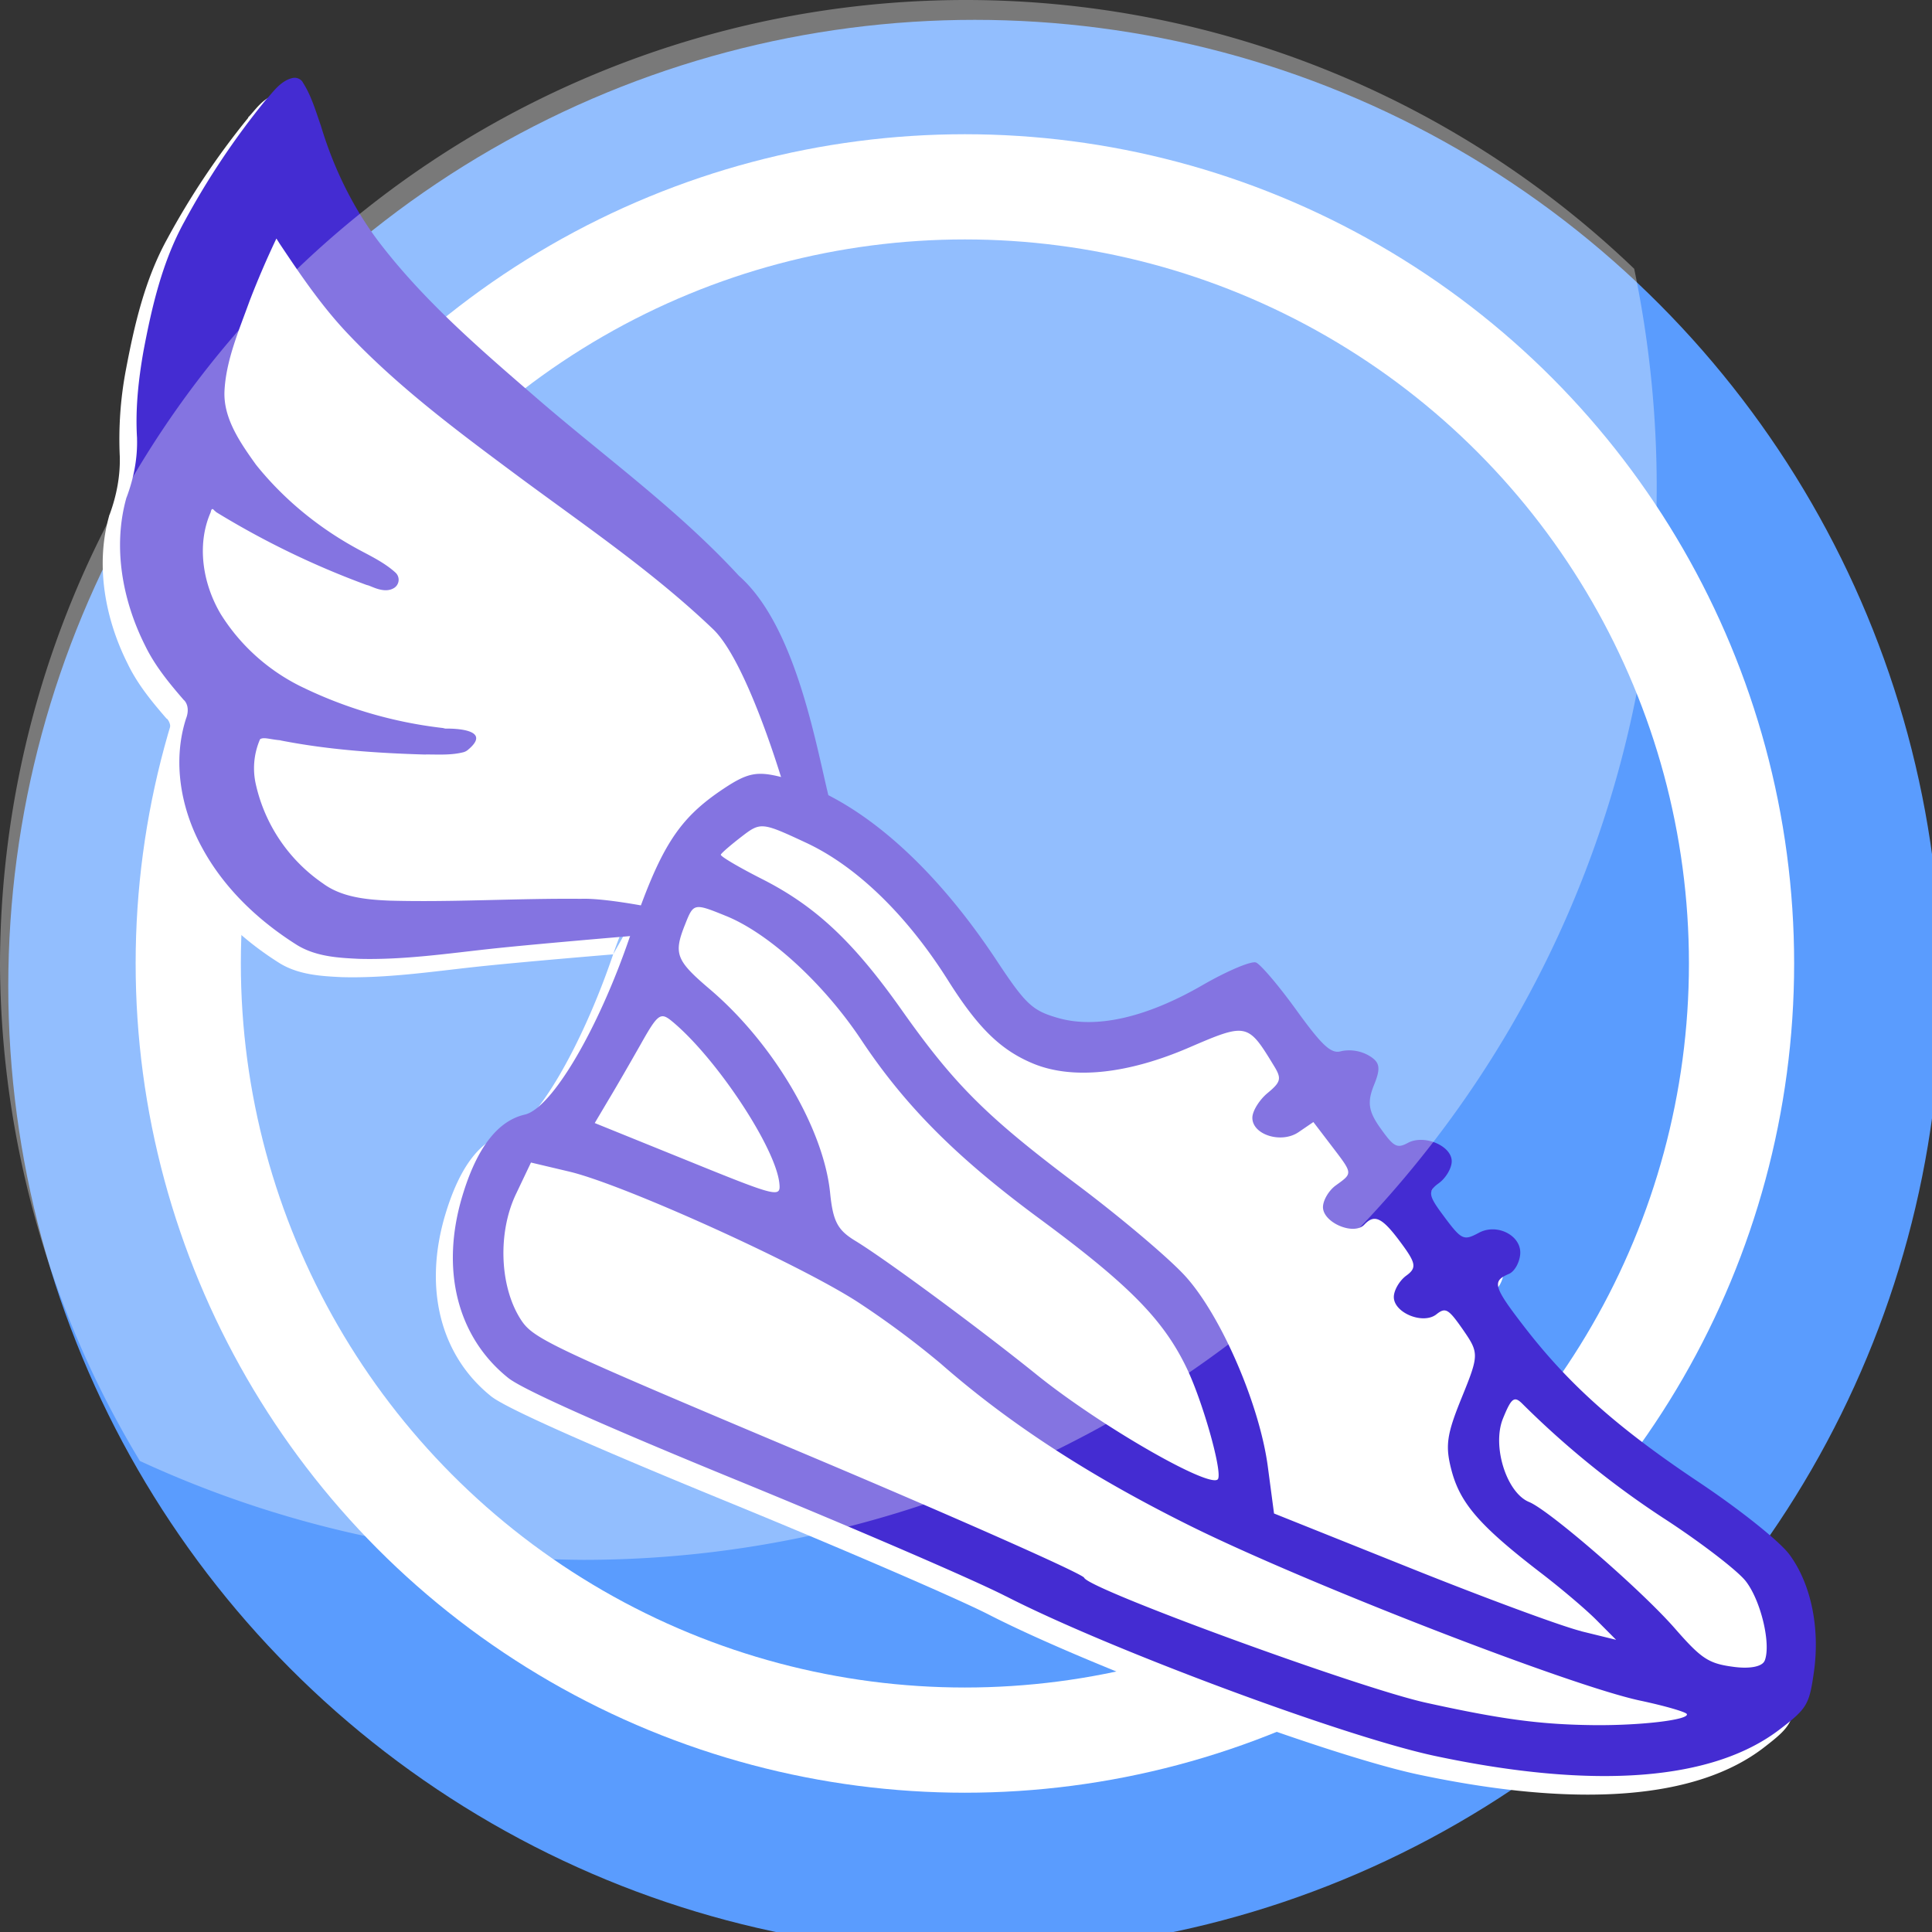
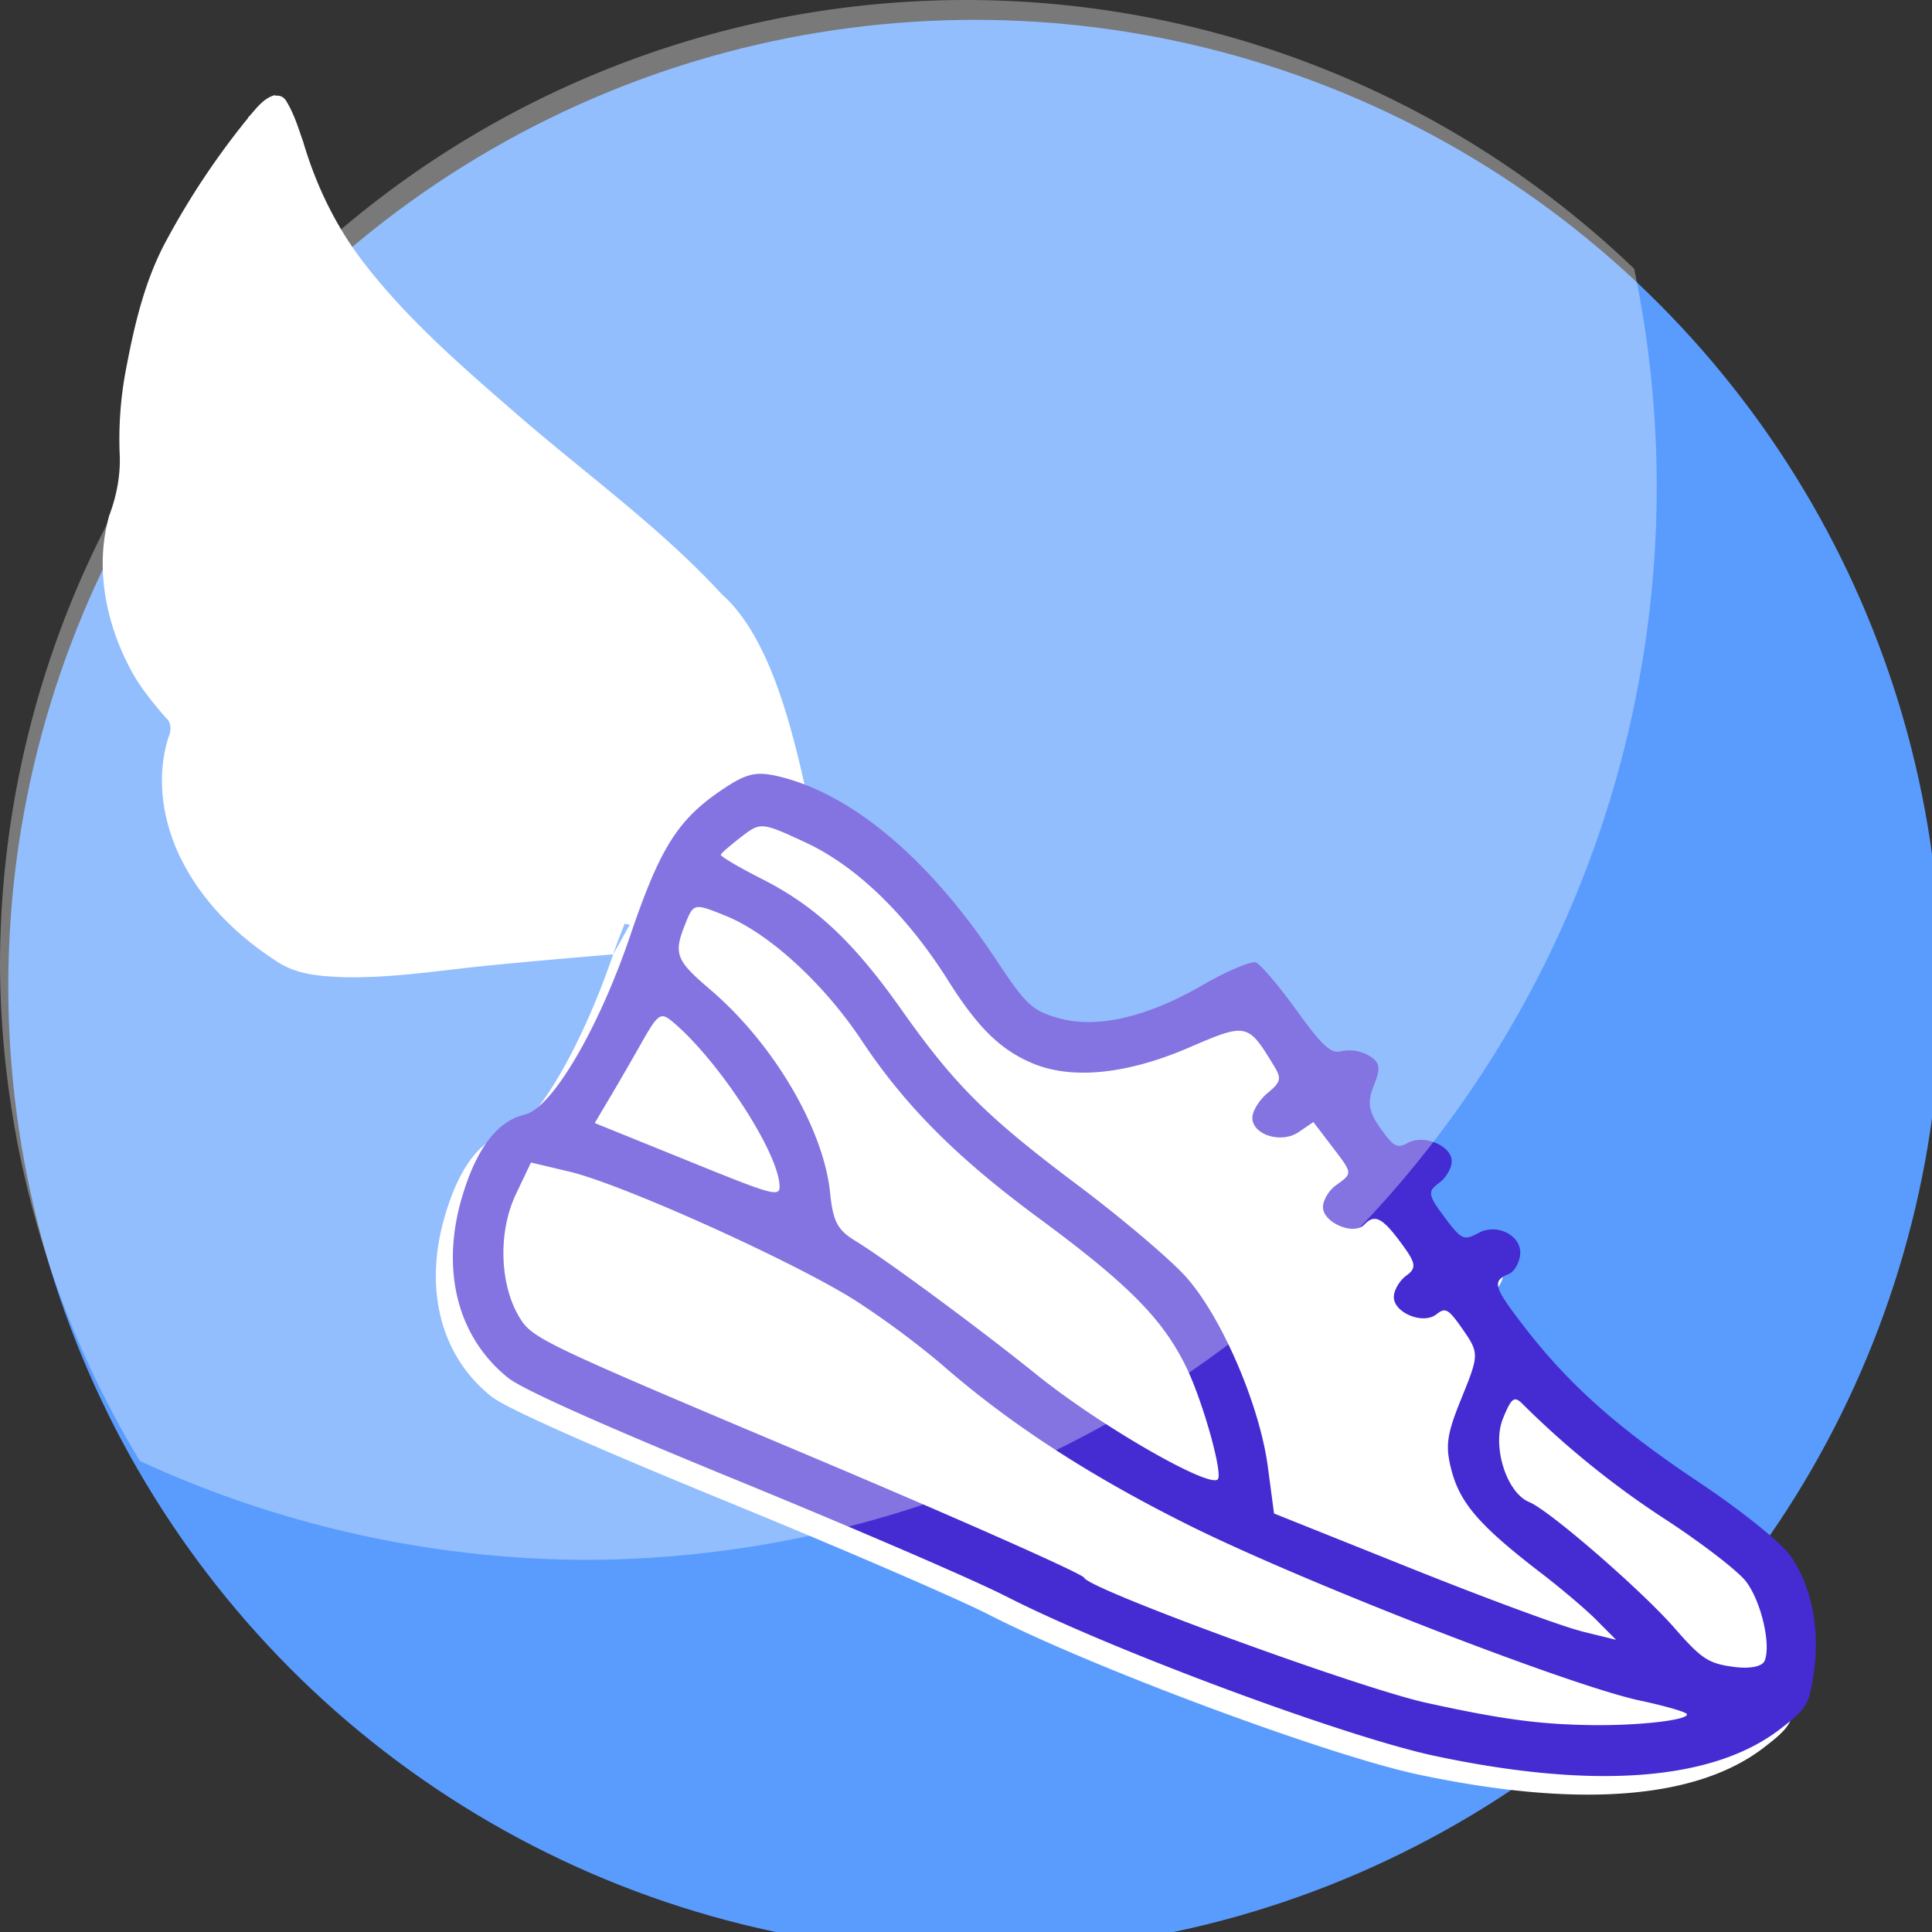
<svg xmlns="http://www.w3.org/2000/svg" xmlns:xlink="http://www.w3.org/1999/xlink" xml:space="preserve" width="83" height="83" viewBox="0 0 21.96 21.96">
  <rect x="0" y="0" width="21.96" height="21.96" fill="#333333" stroke="none" />
  <defs>
    <linearGradient xlink:href="#a" id="b" x1="265.25" x2="287.485" y1="645.984" y2="645.984" gradientUnits="userSpaceOnUse" />
    <linearGradient id="a">
      <stop offset="0" style="stop-color:#fff;stop-opacity:1" />
      <stop offset=".278" style="stop-color:#000;stop-opacity:1" />
      <stop offset=".278" style="stop-color:#fff;stop-opacity:1" />
      <stop offset=".328" style="stop-color:#fff;stop-opacity:1" />
      <stop offset=".328" style="stop-color:#bc0100;stop-opacity:1" />
      <stop offset=".608" style="stop-color:#bc0100;stop-opacity:1" />
      <stop offset=".608" style="stop-color:#fff;stop-opacity:1" />
      <stop offset=".662" style="stop-color:#fff;stop-opacity:1" />
      <stop offset=".662" style="stop-color:#060;stop-opacity:1" />
    </linearGradient>
  </defs>
  <g style="fill:#5a9cfe;fill-opacity:1;stroke-linejoin:miter" transform="translate(-261.972 -627.022)scale(.988)">
    <circle cx="276.367" cy="645.984" r="11.118" style="fill:#5a9cfe;fill-opacity:1;stroke-width:.804;stroke-linecap:round;stroke-linejoin:round;paint-order:stroke fill markers" />
  </g>
  <g style="fill:none;fill-opacity:1;stroke:#fff;stroke-width:1.506;stroke-linejoin:miter;stroke-dasharray:none;stroke-opacity:1" transform="translate(-208.468 -501.96)scale(.794)">
-     <circle cx="276.367" cy="645.984" r="11.118" style="fill:none;fill-opacity:1;stroke:#fff;stroke-width:1.506;stroke-linecap:round;stroke-linejoin:round;stroke-dasharray:none;stroke-opacity:1;paint-order:stroke fill markers" />
-   </g>
+     </g>
  <path d="M-242.222 1544.928c-.138.013-.243.141-.314.196-.002 0-.005 0-.007.01a8.4 8.4 0 0 0-1.036 1.189c-.293.402-.466.871-.615 1.328a4 4 0 0 0-.188.928c-.021.215-.09.422-.191.615-.001 0-.003 0-.005.01-.218.512-.183 1.1-.004 1.608.078.235.21.443.341.64h.003c.037.05.034.124-.002.192h-.002c-.209.442-.181.962-.01 1.402.18.47.509.87.89 1.182.19.15.432.193.638.23.48.075.97.065 1.445.074.506.01 1.493.055 1.493.055.06-.123.11-.21.163-.31.01 0 .055.016.055.016l-.218.294c-.469.958-1.075 1.738-1.372 1.768q-.45.044-.78.783c-.338.759-.249 1.504.24 2.011.137.143.957.642 2.335 1.425 1.168.662 2.38 1.38 2.694 1.596 1.03.707 3.43 1.968 4.375 2.299 1.665.582 2.94.647 3.73.187.315-.184.347-.224.439-.558.13-.466.092-.953-.097-1.296-.085-.154-.471-.552-.88-.908-.795-.692-1.254-1.222-1.653-1.905-.27-.463-.28-.524-.088-.578.063-.018.13-.106.15-.197.04-.196-.206-.365-.414-.285-.178.068-.194.057-.366-.25-.124-.22-.123-.267.005-.337.081-.045.157-.14.168-.213.024-.167-.256-.332-.443-.26-.124.048-.156.026-.274-.195-.106-.196-.108-.295-.01-.468.1-.179.096-.24-.019-.328a.42.42 0 0 0-.282-.083c-.113.02-.197-.077-.424-.496-.156-.287-.322-.543-.37-.57-.046-.025-.317.049-.6.168-.645.27-1.195.325-1.589.157-.271-.115-.332-.189-.586-.704-.448-.912-.995-1.598-1.576-1.995-.067-.62-.128-1.87-.655-2.471-.573-.809-1.303-1.485-1.952-2.215-.515-.576-1.027-1.149-1.415-1.808-.25-.42-.41-.89-.49-1.376l-.001-.01c-.033-.15-.06-.327-.133-.48a.11.11 0 0 0-.103-.059z" style="fill:#fff;fill-opacity:1;stroke-width:.042" transform="matrix(1.045 -.134 .134 1.045 49.231 -1645.827)" />
  <g style="fill:url(#b);stroke-linejoin:miter" transform="rotate(82.693 547.195 182.609)scale(1.128)">
    <path d="M280.075 614.452c-.202.293-.872 1.425-1.491 2.515-.73 1.287-1.197 2.053-1.33 2.18-.474.457-1.17.54-1.878.224q-.69-.308-.732-.727c-.027-.278-.756-.844-1.65-1.282-.853-.417-1.108-.63-1.353-1.124-.128-.259-.135-.357-.04-.596.28-.703 1.027-1.381 2.105-1.911.482-.237.55-.294.658-.547.156-.368.106-.881-.147-1.484-.11-.264-.18-.516-.156-.56.025-.044.264-.2.532-.345.39-.213.482-.29.463-.396a.4.4 0 0 1 .077-.264c.082-.107.14-.11.306-.016.161.09.254.088.437-.01.206-.11.227-.14.182-.257-.066-.174.087-.436.243-.413.068.01.158.08.2.157.065.12.108.12.313.005.287-.16.297-.176.234-.342-.075-.195.083-.424.266-.386.085.018.168.08.184.14.05.178.107.17.54-.083.637-.372 1.132-.801 1.779-1.544.331-.381.703-.741.847-.82.321-.178.775-.212 1.21-.091.312.086.35.115.521.41.43.736.37 1.927-.174 3.482-.309.882-1.486 3.123-2.146 4.084zm1.602-4.062c.262-.73.364-1.113.438-1.64.066-.471.071-.97.01-.953-.022.006-.11.208-.194.448-.238.681-1.596 3.18-2.316 4.263-.63.946-1.259 1.688-1.95 2.298a9 9 0 0 0-.717.745c-.458.539-1.479 2.195-1.677 2.72l-.14.372.3.193c.357.228.888.278 1.243.116.218-.1.287-.206 1.733-2.695.829-1.426 1.541-2.6 1.583-2.611.12-.03 1.455-2.608 1.687-3.256m-.515-1.644.13-.337-.216.166c-.119.09-.37.319-.556.507-.536.538-.786.706-1.119.753-.264.036-.371.008-.727-.193-.406-.229-.424-.231-.676-.101-.23.12-.25.146-.19.246.09.147-.07.427-.229.404-.068-.01-.156-.079-.196-.152-.062-.113-.11-.113-.319.003-.292.161-.342.233-.244.352s-.074.412-.23.39c-.068-.01-.158-.08-.199-.156-.102-.187-.092-.186-.394-.012l-.268.155.082.161c.096.188-.034.469-.206.443-.065-.01-.167-.092-.225-.184-.093-.147-.126-.16-.263-.098-.463.206-.467.215-.291.828.185.646.172 1.197-.036 1.568-.176.311-.426.511-.945.752-.706.328-1.258.768-1.558 1.243-.263.416-.266.427-.143.637.069.118.137.221.153.23.016.008.15-.165.3-.386.339-.497.74-.828 1.485-1.223.815-.432 1.175-.712 1.97-1.529.382-.393.857-.828 1.054-.965.44-.307 1.38-.578 2.012-.58l.473-.002.72-1.292c.396-.71.779-1.443.85-1.628zm-1.99 3.434c-.089-.05-.805.058-1.153.175-.51.171-.902.47-1.67 1.272-.721.755-1.303 1.203-2.021 1.558-.61.302-1.18.783-1.41 1.19-.173.307-.173.31.03.422.278.155.348.138.676-.16.618-.565 1.539-.962 2.193-.945.29.008.382-.027.512-.19.221-.277 1.039-1.132 1.573-1.644.598-.574 1.385-1.614 1.27-1.678m2.52-5.229c-.156-.087-.605-.04-.82.087-.111.065-.432.386-.713.715a9 9 0 0 1-1.346 1.29c-.092.071-.073.103.122.213.26.147.747.06.868-.154.108-.191 1.026-1.011 1.452-1.296.334-.224.392-.29.456-.53.045-.164.037-.293-.02-.325m-6.035 9.236c-.365-.008-1.343.475-1.76.869-.104.099-.087.13.19.336.168.126.401.303.518.396l.214.167.496-.882c.479-.85.492-.883.342-.886" style="fill:#442cd2;fill-opacity:1;stroke-width:.267" />
-     <path fill="#fff" d="M8.139 1.608c-.11.068-.2.171-.283.255l-.003.003c-.251.28-.548.518-.882.686-.522.265-1.088.424-1.657.583-.719.204-1.468.34-2.17.626-.587.17-1.141.952-1.439 1.324-.246.327.006.502.221.253.23-.274.876-.97 1.222-1.087.642-.215 1.31-.321 1.978-.454.594-.12 1.2-.24 1.773-.462.304-.116.584-.283.856-.447l-.025.01c.021-.005.037-.019.056-.03q.001.279-.019.558c-.025.267-.033.53-.13.765-.085.203-.288.324-.495.439-.319.156-.67.246-1.026.27-.123.009-.265.005-.395.045a.08.08 0 0 0-.043.12c.051.079.176.065.206.072l.012.002a7 7 0 0 0 1.375-.015l.025-.007q.026-.013.02.018l-.002.011c-.008.29-.191.56-.434.724-.25.161-.54.25-.839.258a3.6 3.6 0 0 1-1.221-.189l-.02-.004s-.375-.191-.24.086a.1.1 0 0 0 .021.026c.083.069.189.109.274.15l.003.002c.367.16.744.307 1.136.405L5.985 6.6c.089.034.142.034.162.066a.6.6 0 0 1-.128.353 1.35 1.35 0 0 1-.848.503c-.185.037-.373-.027-.56-.106-.48-.21-.941-.465-1.422-.686-.163-.085-.521-.175-.521-.175l.02.279s.655.378.986.579c.31.189.622.397.962.546.148.061.322.134.507.115.374-.045.75-.167 1.06-.397.291-.213.523-.537.57-.908v-.002c.005-.059.034-.108.078-.125h.002c.165-.073.336-.153.483-.272.324-.254.589-.619.659-1.039v-.006c.014-.166.055-.328.13-.475l-.002.003c.118-.214.197-.445.26-.676.092-.356.174-.73.15-1.11a6.4 6.4 0 0 0-.181-1.2c-.023-.064-.038-.19-.122-.255a.08.08 0 0 0-.091-.005Z" style="fill:#442cd2;fill-opacity:1" transform="matrix(-.656 1.029 1.029 .656 267.726 610.11)" />
  </g>
  <path d="M-231.007 1543.632a10.98 10.98 0 0 0-7.595-3.055 10.98 10.98 0 0 0-10.98 10.98 11 11 0 0 0 1.59 5.626 12.2 12.2 0 0 0 5.041 1.124 12.2 12.2 0 0 0 12.2-12.2 12.2 12.2 0 0 0-.256-2.475" style="opacity:.34;mix-blend-mode:overlay;fill:#fff;fill-opacity:1;stroke:none;stroke-width:1.196;stroke-linecap:round;stroke-linejoin:round;stroke-opacity:1;paint-order:stroke fill markers" transform="translate(249.582 -1540.577)" />
</svg>